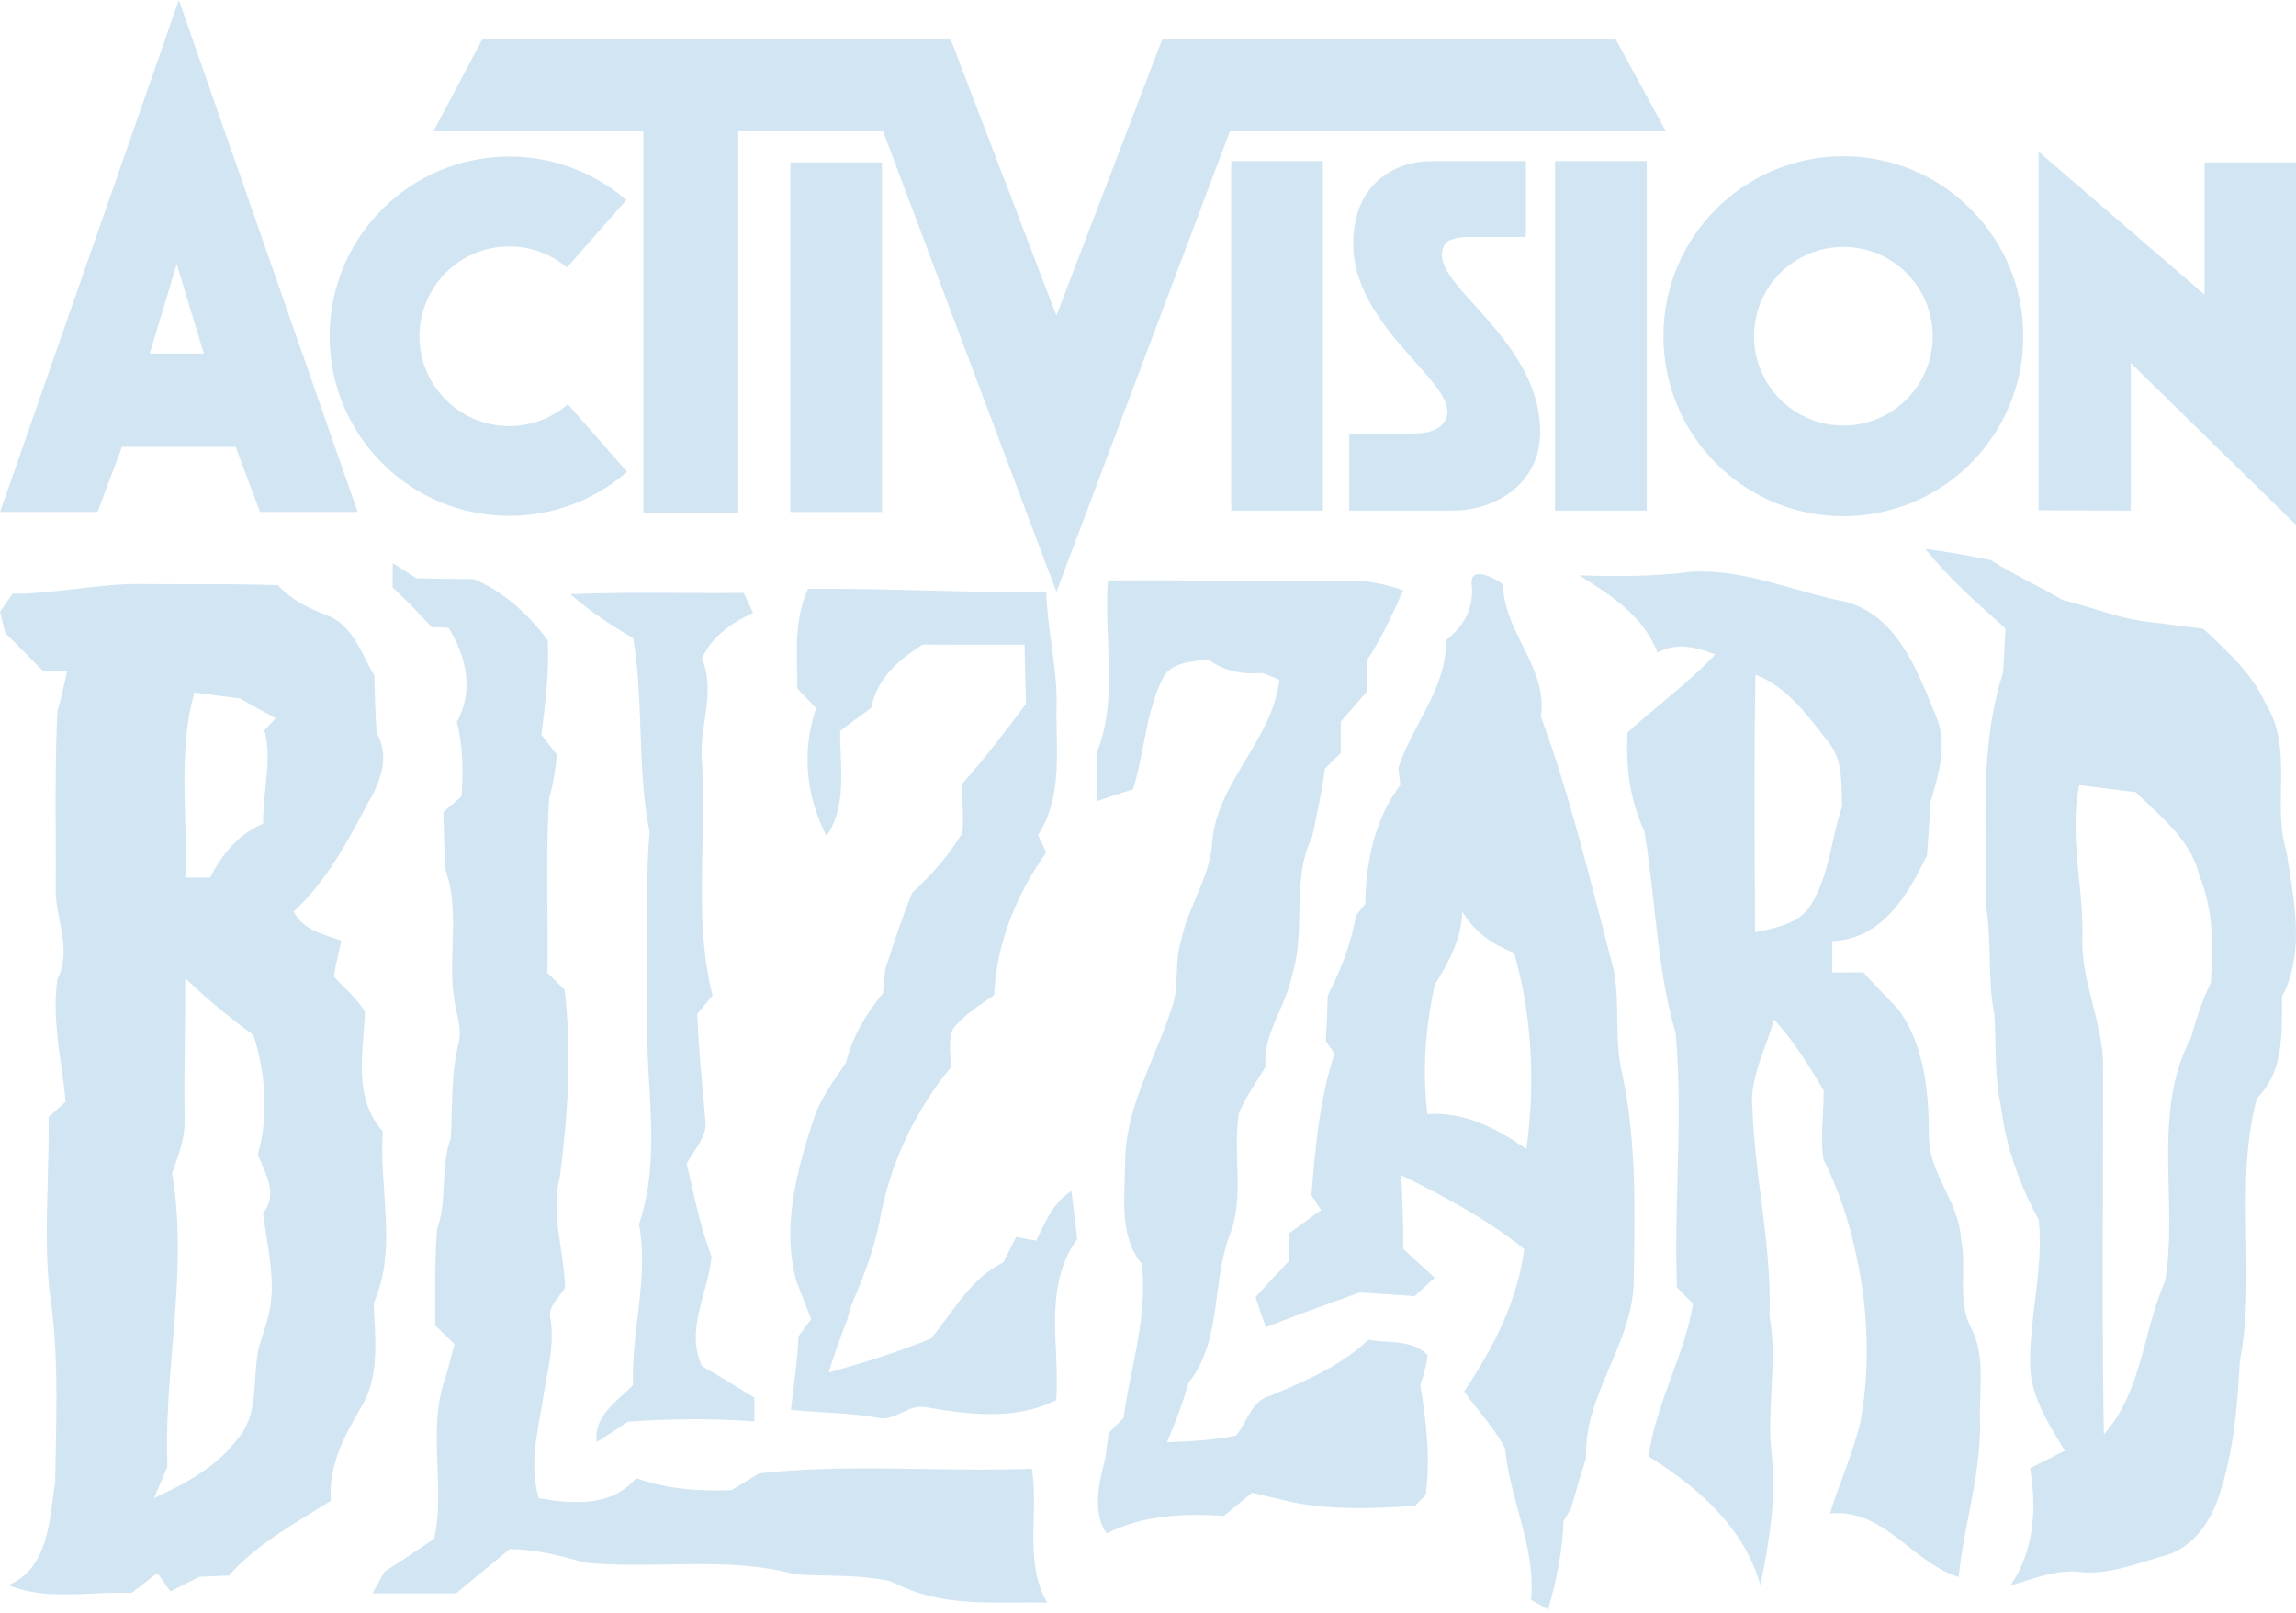
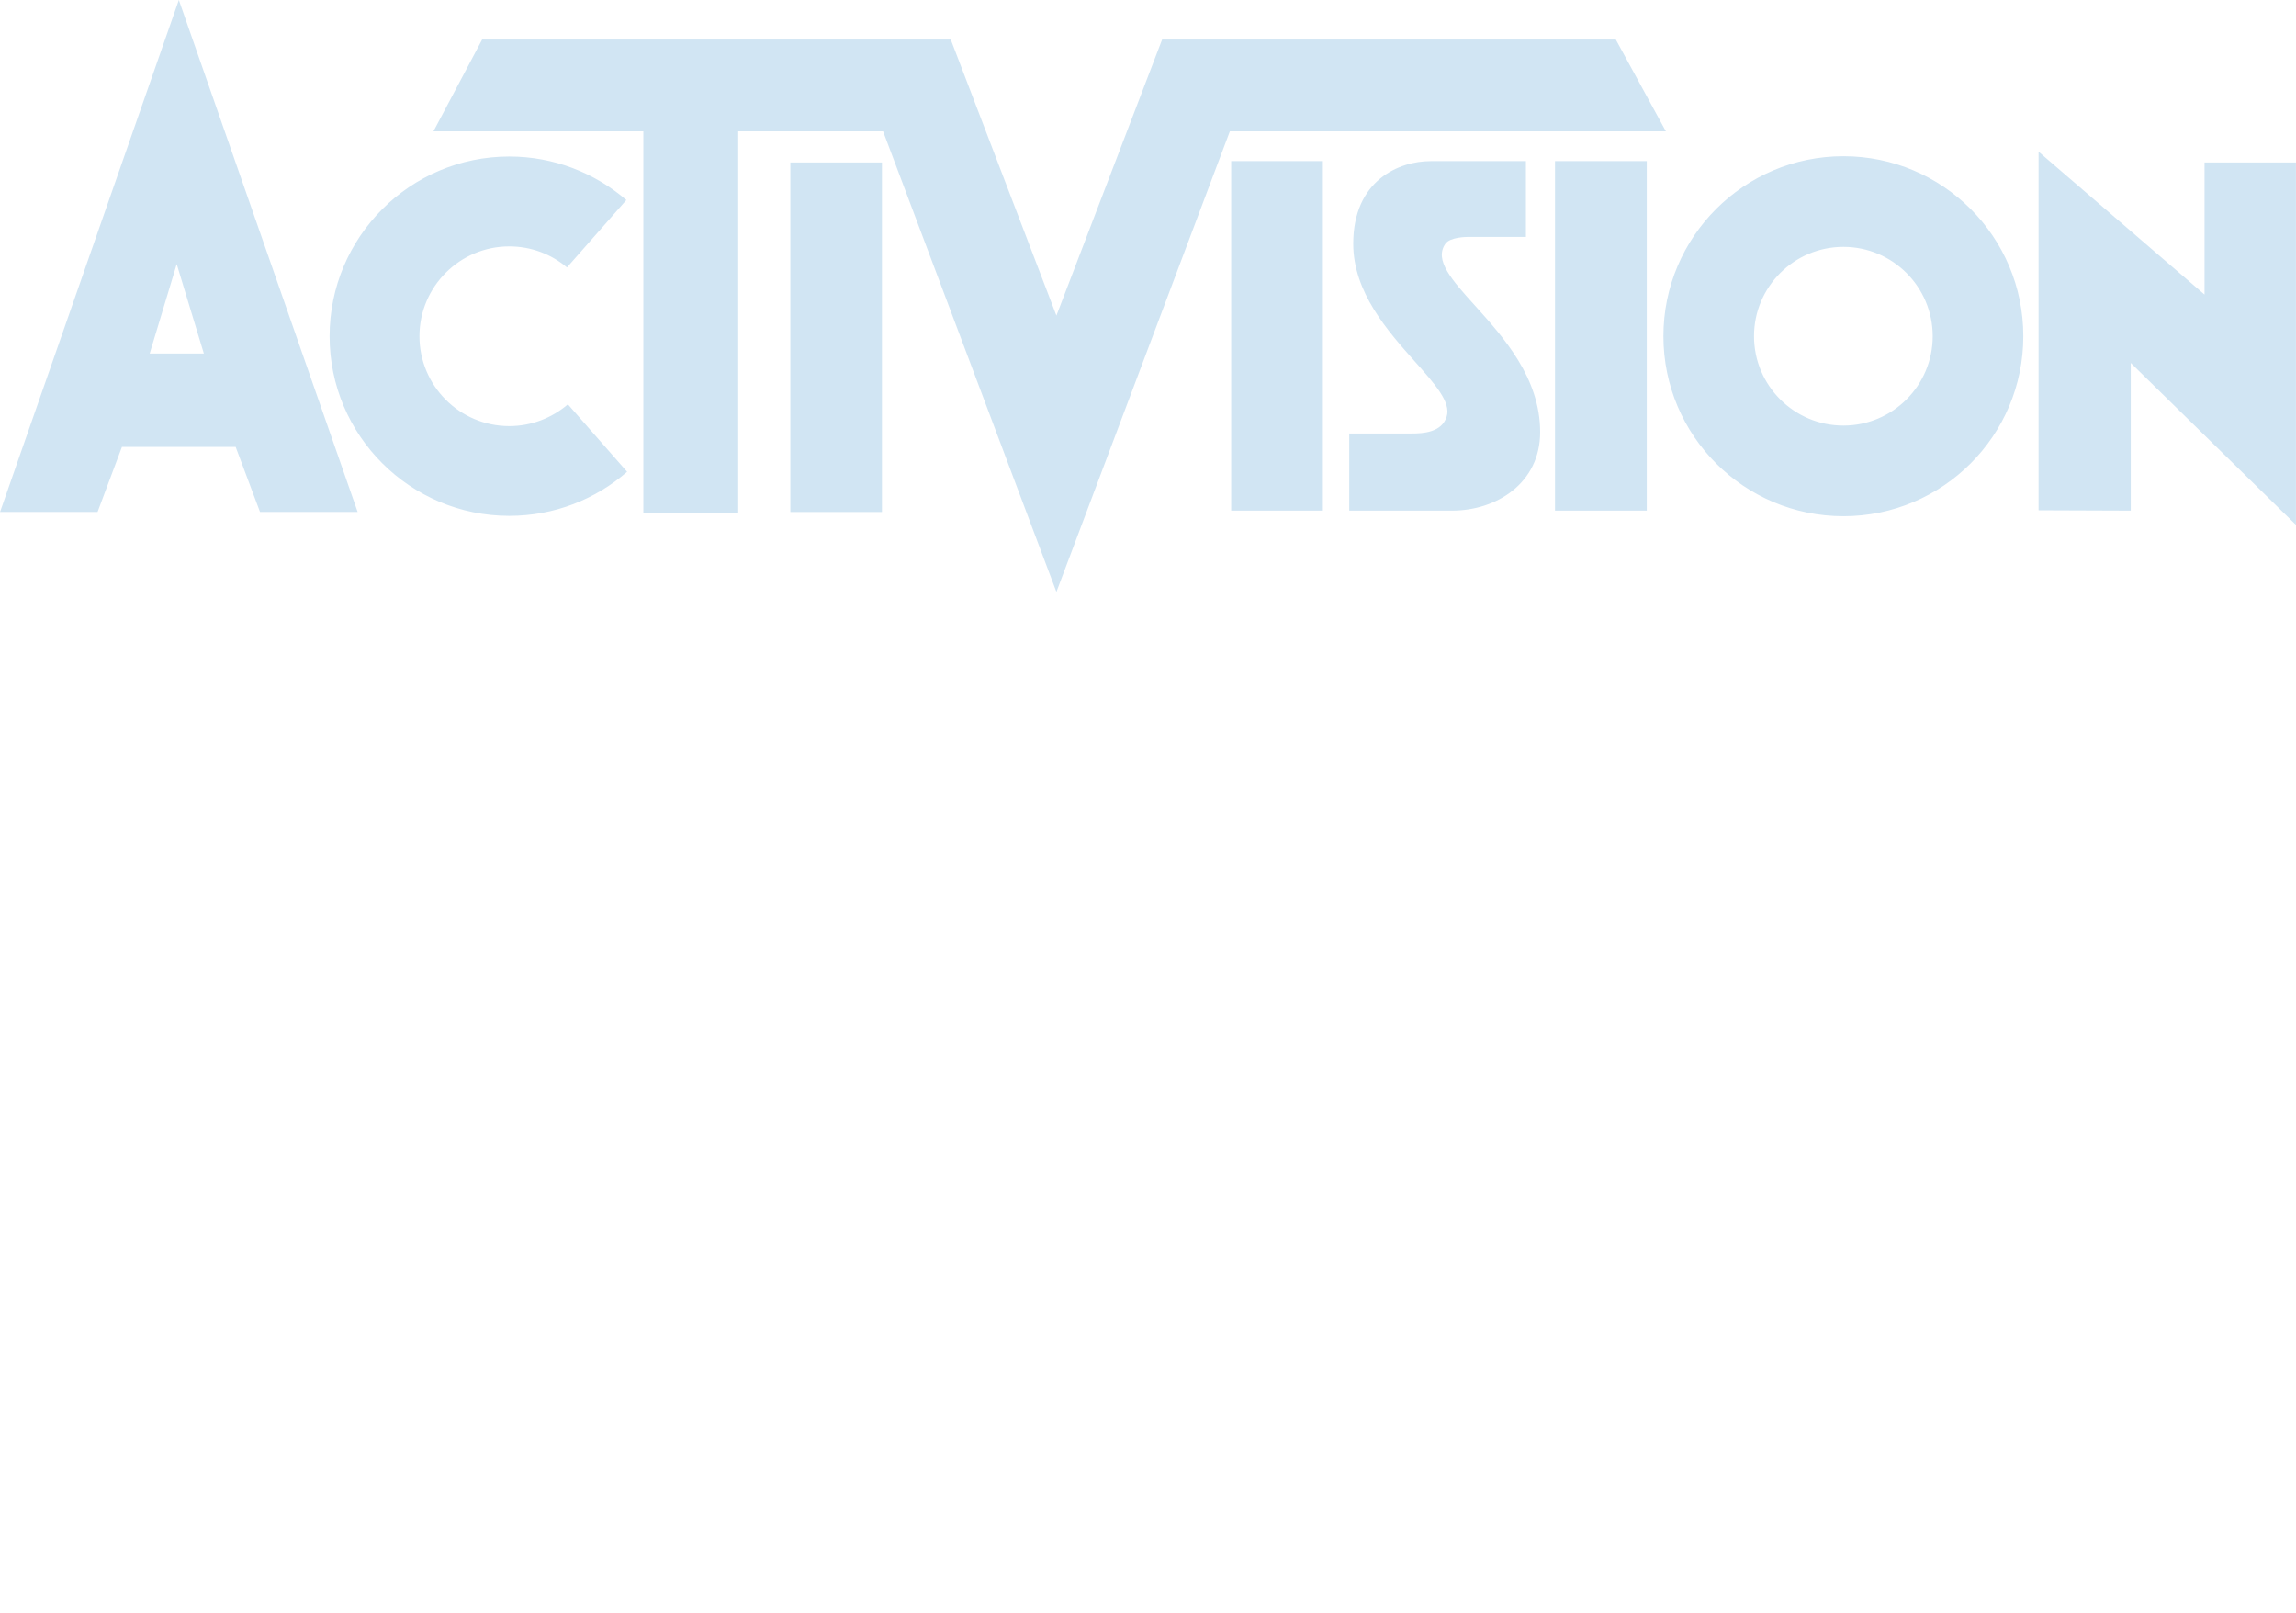
<svg xmlns="http://www.w3.org/2000/svg" fill="none" viewBox="64.07 6 39.86 28">
  <g clip-path="url(#clip0_1475_20890)">
    <path fill-rule="evenodd" clip-rule="evenodd" d="M68.584 14.886L68.161 13.757H66.187L65.764 14.886H64.071L67.175 6L70.279 14.886H68.584ZM66.669 12.136H67.609L67.138 10.584L66.669 12.136ZM82.41 16.274L79.401 8.28H76.886V14.91H75.239V8.28H71.595L72.44 6.687H80.576L82.41 11.478L84.245 6.687H92.122L92.991 8.28H85.421L82.41 16.274ZM101.061 12.3V14.863L99.461 14.857V8.633L102.342 11.113V8.82H103.929V15.11L101.061 12.3ZM77.791 8.82H79.381V14.887H77.791V8.82ZM72.911 8.717C71.19 8.717 69.792 10.115 69.792 11.836C69.792 13.558 71.19 14.954 72.911 14.954C73.695 14.954 74.411 14.666 74.957 14.189L73.929 13.018C73.654 13.253 73.299 13.396 72.911 13.396C72.051 13.396 71.352 12.697 71.352 11.836C71.352 10.976 72.051 10.277 72.911 10.277C73.294 10.277 73.643 10.414 73.913 10.642L74.944 9.472C74.398 9.003 73.687 8.717 72.911 8.717ZM87.494 13.524V14.863H89.281C90.043 14.863 90.808 14.392 90.808 13.5C90.808 12.559 90.172 11.855 89.677 11.305C89.274 10.859 88.964 10.515 89.163 10.231C89.244 10.113 89.538 10.113 89.538 10.113H90.561V8.797H88.905C88.362 8.797 87.563 9.127 87.563 10.231C87.563 11.073 88.162 11.746 88.635 12.277C88.982 12.667 89.261 12.98 89.186 13.228C89.102 13.51 88.764 13.524 88.586 13.524H87.494ZM85.444 8.797H87.036V14.863H85.444V8.797ZM92.659 8.797H91.066V14.863H92.659V8.797ZM96.073 8.712C94.348 8.712 92.948 10.111 92.948 11.835C92.948 13.561 94.348 14.96 96.073 14.96C97.797 14.96 99.196 13.561 99.196 11.835C99.196 10.111 97.797 8.712 96.073 8.712ZM96.073 13.387C95.216 13.387 94.521 12.692 94.521 11.835C94.521 10.98 95.216 10.285 96.073 10.285C96.928 10.285 97.623 10.98 97.623 11.835C97.623 12.692 96.928 13.387 96.073 13.387Z" fill="#D1E5F3" />
-     <path fill-rule="evenodd" clip-rule="evenodd" d="M97.494 15.527C97.874 15.579 98.253 15.643 98.628 15.722C98.852 15.863 99.085 15.985 99.318 16.108L99.318 16.108C99.505 16.207 99.692 16.305 99.874 16.413L100.124 16.478C100.254 16.519 100.385 16.557 100.516 16.596L100.516 16.596L100.516 16.596C100.582 16.616 100.648 16.635 100.713 16.655C101.013 16.749 101.325 16.797 101.638 16.826C101.864 16.857 102.091 16.885 102.318 16.913L102.374 16.964C102.772 17.334 103.181 17.714 103.406 18.221C103.686 18.669 103.678 19.174 103.669 19.681C103.663 20.057 103.656 20.435 103.767 20.793C103.779 20.874 103.793 20.957 103.806 21.041C103.925 21.792 104.054 22.61 103.687 23.297C103.687 23.353 103.687 23.41 103.687 23.467C103.687 24.037 103.686 24.634 103.25 25.064C103.036 25.867 103.051 26.688 103.065 27.511V27.511C103.077 28.218 103.089 28.926 102.956 29.622C102.911 30.462 102.838 31.313 102.542 32.108C102.374 32.516 102.067 32.911 101.615 33.01C101.532 33.034 101.449 33.06 101.366 33.086C100.958 33.212 100.544 33.341 100.114 33.279C99.792 33.261 99.482 33.36 99.177 33.458C99.109 33.479 99.04 33.501 98.972 33.521C99.385 32.916 99.434 32.187 99.312 31.483C99.514 31.384 99.716 31.283 99.917 31.18L99.875 31.113C99.598 30.66 99.303 30.18 99.314 29.633C99.314 29.282 99.356 28.935 99.398 28.587L99.398 28.587C99.455 28.119 99.512 27.651 99.465 27.176C99.136 26.571 98.897 25.916 98.812 25.23C98.729 24.868 98.721 24.499 98.712 24.13V24.13C98.708 23.951 98.704 23.773 98.692 23.596C98.627 23.275 98.62 22.948 98.613 22.62C98.606 22.31 98.599 22 98.543 21.693C98.549 21.381 98.546 21.067 98.543 20.753C98.531 19.716 98.52 18.672 98.844 17.679C98.861 17.425 98.873 17.17 98.886 16.916L98.886 16.907L98.882 16.903C98.394 16.471 97.903 16.037 97.494 15.527ZM100.167 19.628C100.493 19.669 100.82 19.71 101.147 19.749C101.221 19.823 101.298 19.895 101.375 19.968L101.375 19.968C101.749 20.32 102.133 20.683 102.253 21.2C102.499 21.791 102.496 22.439 102.449 23.066C102.302 23.364 102.195 23.68 102.112 24.001C101.677 24.814 101.698 25.715 101.72 26.615C101.733 27.163 101.747 27.711 101.657 28.239C101.515 28.56 101.424 28.901 101.333 29.241C101.175 29.833 101.017 30.422 100.594 30.897C100.569 29.489 100.574 28.081 100.578 26.672C100.58 25.953 100.583 25.234 100.581 24.515C100.582 24.145 100.491 23.788 100.401 23.431C100.304 23.052 100.208 22.674 100.221 22.278C100.231 21.932 100.196 21.585 100.162 21.239C100.109 20.7 100.056 20.163 100.167 19.628ZM71.299 16.038C71.163 15.949 71.026 15.861 70.888 15.775L70.886 16.197C71.122 16.414 71.345 16.645 71.56 16.882L71.857 16.895C72.167 17.395 72.302 17.994 72.001 18.532C72.11 18.955 72.112 19.393 72.082 19.827L71.768 20.096C71.775 20.436 71.783 20.777 71.808 21.117C71.956 21.535 71.941 21.97 71.927 22.407V22.407V22.407V22.407V22.407V22.407V22.407V22.407V22.407C71.917 22.714 71.907 23.021 71.953 23.323C71.963 23.407 71.981 23.491 71.999 23.574C72.041 23.763 72.082 23.951 72.023 24.142C71.933 24.52 71.923 24.908 71.913 25.296C71.909 25.449 71.905 25.603 71.896 25.756C71.803 26.012 71.79 26.28 71.776 26.549C71.763 26.815 71.75 27.082 71.659 27.336C71.62 27.808 71.623 28.282 71.625 28.755V28.755V28.755V28.755V28.755V28.755V28.756C71.625 28.839 71.626 28.923 71.626 29.007L71.961 29.33C71.916 29.507 71.869 29.683 71.821 29.859C71.624 30.378 71.645 30.911 71.665 31.446C71.682 31.868 71.698 32.291 71.608 32.71C71.546 32.751 71.484 32.793 71.423 32.834L71.423 32.834C71.2 32.985 70.977 33.136 70.747 33.277C70.676 33.404 70.606 33.53 70.535 33.657C71.02 33.658 71.505 33.657 71.99 33.656C72.13 33.538 72.272 33.422 72.414 33.306L72.414 33.306L72.414 33.306L72.414 33.305L72.414 33.305L72.414 33.305L72.414 33.305L72.414 33.305L72.415 33.305C72.583 33.167 72.751 33.029 72.916 32.888C73.361 32.891 73.79 32.998 74.213 33.122C74.691 33.171 75.176 33.163 75.66 33.155C76.408 33.142 77.155 33.13 77.88 33.328C78.05 33.339 78.221 33.343 78.391 33.346C78.768 33.355 79.145 33.363 79.515 33.442L79.763 33.553C80.386 33.825 81.057 33.82 81.723 33.816H81.724H81.724H81.724H81.724H81.724H81.724H81.724H81.724C81.9 33.814 82.076 33.813 82.251 33.817C81.991 33.371 82.003 32.87 82.016 32.368C82.023 32.074 82.03 31.779 81.983 31.494C81.364 31.517 80.744 31.508 80.124 31.498H80.124H80.124H80.124H80.124H80.124H80.124H80.124H80.124C79.164 31.483 78.205 31.468 77.248 31.574C77.09 31.67 76.932 31.767 76.775 31.864C76.212 31.892 75.648 31.846 75.115 31.657C74.679 32.164 74.018 32.107 73.425 32.005C73.276 31.519 73.366 31.019 73.454 30.527C73.479 30.388 73.504 30.25 73.523 30.114C73.53 30.074 73.538 30.035 73.545 29.995L73.545 29.995C73.614 29.637 73.683 29.275 73.63 28.911C73.583 28.745 73.682 28.618 73.779 28.493C73.816 28.447 73.852 28.401 73.879 28.354C73.875 28.121 73.84 27.889 73.805 27.657C73.743 27.245 73.682 26.834 73.79 26.423C73.931 25.352 73.998 24.258 73.872 23.181C73.772 23.082 73.672 22.983 73.572 22.884C73.579 22.516 73.576 22.147 73.573 21.778V21.778V21.778V21.778V21.778V21.778V21.778V21.778V21.778V21.778C73.567 21.135 73.562 20.492 73.605 19.851C73.677 19.606 73.713 19.354 73.739 19.102L73.468 18.753C73.542 18.21 73.602 17.665 73.581 17.116C73.244 16.663 72.826 16.281 72.304 16.053C71.969 16.05 71.634 16.045 71.299 16.038ZM85.364 16.081C84.677 16.075 83.991 16.069 83.305 16.076C83.279 16.418 83.293 16.767 83.306 17.116C83.333 17.77 83.359 18.425 83.122 19.04C83.126 19.328 83.124 19.617 83.117 19.905C83.324 19.835 83.532 19.766 83.74 19.7C83.817 19.453 83.867 19.197 83.917 18.942L83.917 18.942L83.917 18.942C83.993 18.552 84.069 18.163 84.242 17.804C84.359 17.534 84.644 17.496 84.905 17.462C84.953 17.455 84.999 17.449 85.044 17.442C85.319 17.653 85.65 17.712 85.99 17.681L86.28 17.797C86.223 18.315 85.96 18.75 85.698 19.186C85.426 19.638 85.155 20.09 85.113 20.633C85.092 20.973 84.961 21.279 84.831 21.587C84.729 21.825 84.628 22.064 84.577 22.319C84.515 22.506 84.507 22.7 84.5 22.894V22.895C84.492 23.105 84.484 23.315 84.406 23.515C84.319 23.785 84.209 24.052 84.099 24.318C83.854 24.915 83.608 25.513 83.602 26.166C83.602 26.281 83.598 26.398 83.594 26.517L83.594 26.517V26.517V26.517V26.517V26.517V26.517V26.517C83.578 27.015 83.56 27.529 83.891 27.935C83.968 28.568 83.845 29.183 83.721 29.799C83.667 30.068 83.613 30.337 83.576 30.608L83.317 30.876C83.299 31.018 83.28 31.159 83.26 31.301L83.253 31.331C83.151 31.742 83.025 32.248 83.283 32.617C83.917 32.294 84.623 32.268 85.32 32.311C85.407 32.239 85.494 32.167 85.581 32.096C85.657 32.034 85.732 31.972 85.808 31.91C85.91 31.934 86.012 31.958 86.114 31.982C86.242 32.012 86.371 32.042 86.499 32.073C87.2 32.213 87.925 32.187 88.634 32.138L88.821 31.951C88.907 31.316 88.83 30.672 88.728 30.043C88.787 29.873 88.829 29.7 88.856 29.523C88.665 29.323 88.398 29.305 88.134 29.288C88.029 29.281 87.925 29.274 87.826 29.255C87.345 29.712 86.731 29.973 86.127 30.224C85.9 30.285 85.793 30.477 85.688 30.669L85.688 30.669C85.64 30.755 85.592 30.841 85.533 30.915C85.185 30.994 84.826 31.011 84.47 31.027L84.329 31.034C84.473 30.699 84.603 30.358 84.702 30.007C85.058 29.552 85.129 29.015 85.2 28.475C85.249 28.106 85.297 27.736 85.437 27.389C85.574 27.003 85.562 26.599 85.55 26.195C85.541 25.901 85.532 25.607 85.58 25.32C85.662 25.117 85.78 24.933 85.897 24.748L85.897 24.748L85.897 24.748L85.897 24.748L85.897 24.748L85.897 24.748L85.897 24.748L85.897 24.748L85.897 24.748C85.946 24.671 85.995 24.594 86.042 24.516C86.008 24.173 86.142 23.868 86.277 23.562C86.365 23.361 86.453 23.16 86.495 22.947C86.612 22.592 86.62 22.218 86.627 21.845C86.636 21.393 86.645 20.943 86.849 20.529C86.933 20.134 87.018 19.739 87.073 19.34L87.346 19.071C87.346 18.889 87.347 18.707 87.347 18.525L87.536 18.308L87.538 18.307C87.623 18.209 87.708 18.111 87.793 18.014C87.798 17.826 87.803 17.637 87.81 17.449C88.058 17.07 88.246 16.658 88.431 16.246C88.131 16.145 87.822 16.069 87.504 16.084C86.791 16.092 86.077 16.086 85.364 16.081ZM73.975 16.315C74.628 16.285 75.282 16.288 75.936 16.292H75.936H75.936H75.936H75.936H75.936H75.936H75.936C76.284 16.293 76.633 16.295 76.981 16.292C77.035 16.407 77.09 16.523 77.144 16.638C76.772 16.808 76.428 17.045 76.255 17.43C76.407 17.781 76.355 18.145 76.302 18.512C76.265 18.77 76.228 19.029 76.262 19.287C76.287 19.75 76.276 20.218 76.266 20.685C76.246 21.558 76.226 22.43 76.44 23.28L76.174 23.599C76.19 24.033 76.229 24.466 76.268 24.899C76.284 25.075 76.3 25.25 76.314 25.426C76.35 25.643 76.233 25.82 76.116 25.995C76.071 26.063 76.027 26.13 75.991 26.2C76.011 26.287 76.031 26.374 76.051 26.461L76.051 26.461L76.051 26.461L76.051 26.461L76.051 26.461L76.051 26.461L76.051 26.461C76.155 26.916 76.258 27.373 76.423 27.811C76.403 28.023 76.346 28.234 76.289 28.444C76.174 28.866 76.06 29.287 76.255 29.711C76.491 29.846 76.723 29.988 76.955 30.13C77.026 30.174 77.096 30.217 77.167 30.261L77.167 30.672C76.436 30.617 75.704 30.625 74.973 30.675C74.793 30.796 74.613 30.915 74.429 31.03C74.384 30.666 74.638 30.433 74.881 30.211L74.881 30.211L74.881 30.211L74.881 30.211L74.881 30.211L74.881 30.211L74.881 30.211L74.881 30.211C74.943 30.155 75.004 30.099 75.059 30.043C75.046 29.654 75.091 29.266 75.137 28.879C75.201 28.335 75.265 27.792 75.164 27.249C75.435 26.451 75.387 25.614 75.339 24.781L75.339 24.781C75.32 24.445 75.3 24.11 75.302 23.779C75.308 23.401 75.305 23.021 75.301 22.643C75.295 21.908 75.289 21.173 75.347 20.44C75.231 19.859 75.21 19.268 75.189 18.676C75.171 18.142 75.152 17.607 75.063 17.078C74.68 16.854 74.307 16.611 73.975 16.315ZM93.445 15.923C94.062 15.892 94.647 16.057 95.232 16.223C95.526 16.306 95.821 16.389 96.119 16.447C96.961 16.682 97.309 17.526 97.614 18.269C97.635 18.319 97.656 18.369 97.676 18.418C97.889 18.903 97.729 19.436 97.586 19.916L97.581 19.933C97.568 20.236 97.547 20.54 97.524 20.843C97.196 21.531 96.743 22.306 95.879 22.335C95.879 22.516 95.879 22.698 95.879 22.88C96.058 22.878 96.237 22.878 96.416 22.877C96.621 23.096 96.827 23.313 97.035 23.529C97.486 24.168 97.554 24.952 97.557 25.71C97.552 26.049 97.694 26.345 97.835 26.641C97.966 26.916 98.097 27.19 98.114 27.5C98.156 27.705 98.153 27.917 98.15 28.129C98.144 28.443 98.139 28.755 98.285 29.039C98.479 29.407 98.464 29.82 98.449 30.228L98.449 30.228C98.444 30.375 98.439 30.521 98.444 30.664C98.457 31.218 98.353 31.758 98.248 32.299L98.248 32.299C98.179 32.655 98.11 33.011 98.074 33.372C97.742 33.269 97.466 33.052 97.193 32.838C96.792 32.523 96.397 32.214 95.84 32.27C95.906 32.055 95.984 31.843 96.062 31.631L96.062 31.631L96.062 31.63L96.062 31.63L96.062 31.63C96.177 31.316 96.292 31.002 96.37 30.677C96.542 29.712 96.504 28.717 96.29 27.762C96.174 27.19 95.979 26.641 95.725 26.117C95.688 25.862 95.702 25.603 95.716 25.344C95.724 25.205 95.731 25.065 95.731 24.927C95.475 24.495 95.21 24.065 94.868 23.696C94.826 23.853 94.769 24.008 94.712 24.164C94.583 24.518 94.453 24.873 94.494 25.256C94.512 25.767 94.576 26.276 94.641 26.784C94.727 27.466 94.813 28.147 94.789 28.834C94.869 29.268 94.846 29.704 94.823 30.14V30.14V30.14V30.14V30.14V30.14V30.14V30.14C94.804 30.514 94.784 30.888 94.829 31.261C94.912 32.02 94.78 32.777 94.632 33.519C94.353 32.512 93.543 31.812 92.691 31.28C92.755 30.8 92.92 30.35 93.085 29.9C93.237 29.485 93.39 29.07 93.462 28.632L93.183 28.345C93.159 27.721 93.176 27.095 93.192 26.469L93.192 26.469C93.215 25.621 93.237 24.773 93.16 23.929C92.948 23.203 92.865 22.455 92.783 21.707C92.735 21.278 92.688 20.85 92.617 20.426C92.363 19.887 92.294 19.303 92.324 18.713C92.504 18.55 92.69 18.395 92.876 18.239L92.876 18.239L92.876 18.239L92.876 18.239L92.876 18.239L92.876 18.239L92.876 18.239L92.876 18.239C93.212 17.959 93.547 17.678 93.848 17.359C93.521 17.232 93.172 17.145 92.845 17.327C92.607 16.696 92.032 16.326 91.485 15.986C92.139 16.009 92.795 16.008 93.445 15.923ZM94.546 17.71C95.059 17.909 95.4 18.349 95.727 18.771L95.727 18.772L95.728 18.772C95.758 18.811 95.789 18.851 95.819 18.89C96.029 19.148 96.036 19.474 96.044 19.791C96.046 19.86 96.047 19.927 96.051 19.994C95.982 20.196 95.934 20.407 95.887 20.617L95.887 20.617C95.799 21.009 95.71 21.401 95.486 21.739C95.296 22.017 94.961 22.091 94.651 22.159C94.613 22.168 94.575 22.176 94.538 22.184C94.537 21.928 94.536 21.672 94.535 21.416V21.415V21.415C94.529 20.18 94.523 18.945 94.546 17.71ZM77.909 17.649V17.649C77.898 17.163 77.888 16.669 78.1 16.22C78.787 16.215 79.473 16.232 80.16 16.25C80.851 16.267 81.542 16.285 82.233 16.279C82.242 16.575 82.282 16.869 82.322 17.162C82.371 17.52 82.42 17.877 82.412 18.24C82.409 18.398 82.412 18.559 82.415 18.721C82.427 19.335 82.439 19.959 82.091 20.494L82.233 20.796C81.718 21.519 81.366 22.379 81.329 23.272C81.288 23.301 81.246 23.33 81.204 23.358C80.995 23.502 80.783 23.646 80.623 23.846C80.552 23.991 80.561 24.151 80.569 24.31C80.573 24.386 80.576 24.462 80.572 24.535C79.939 25.3 79.511 26.232 79.337 27.209C79.239 27.715 79.047 28.197 78.844 28.669L78.776 28.914C78.657 29.212 78.551 29.515 78.457 29.823C79.056 29.658 79.654 29.471 80.23 29.236C80.335 29.11 80.434 28.977 80.532 28.843C80.799 28.48 81.067 28.116 81.489 27.913C81.563 27.765 81.637 27.617 81.711 27.469L82.059 27.535C82.075 27.502 82.091 27.469 82.107 27.436C82.245 27.146 82.388 26.849 82.671 26.673C82.693 26.844 82.713 27.015 82.733 27.187L82.733 27.187L82.733 27.187L82.733 27.187L82.733 27.188L82.733 27.188C82.746 27.294 82.758 27.401 82.771 27.508C82.343 28.091 82.373 28.79 82.403 29.483C82.414 29.759 82.426 30.035 82.408 30.301C81.691 30.663 80.872 30.552 80.112 30.42C79.977 30.401 79.853 30.459 79.73 30.517C79.598 30.579 79.467 30.641 79.321 30.61C78.99 30.552 78.656 30.531 78.322 30.511H78.322C78.148 30.5 77.974 30.489 77.801 30.473C77.815 30.345 77.831 30.217 77.847 30.089L77.847 30.089L77.847 30.089L77.847 30.089L77.847 30.089L77.847 30.089L77.847 30.089V30.089V30.089V30.089V30.089C77.885 29.792 77.922 29.494 77.933 29.195L78.152 28.898C78.091 28.738 78.029 28.579 77.967 28.42L77.967 28.42L77.967 28.42L77.967 28.42L77.967 28.419L77.967 28.419L77.894 28.232C77.636 27.275 77.907 26.309 78.204 25.396C78.313 25.09 78.498 24.822 78.681 24.556L78.681 24.556C78.707 24.519 78.732 24.482 78.757 24.445C78.868 23.994 79.107 23.594 79.4 23.238C79.412 23.102 79.424 22.965 79.437 22.829L79.47 22.728L79.47 22.728L79.47 22.728L79.47 22.728L79.47 22.728L79.47 22.728C79.605 22.313 79.74 21.898 79.908 21.495C80.241 21.188 80.546 20.844 80.779 20.455C80.795 20.259 80.785 20.063 80.776 19.866C80.771 19.782 80.767 19.698 80.765 19.614C81.162 19.168 81.526 18.694 81.883 18.215C81.87 17.874 81.863 17.532 81.857 17.19L81.414 17.191H81.414H81.414H81.414H81.414H81.414C80.973 17.191 80.533 17.191 80.092 17.188C79.671 17.445 79.293 17.782 79.194 18.288C79.013 18.42 78.834 18.552 78.656 18.686C78.654 18.822 78.66 18.961 78.666 19.1V19.1V19.1V19.101V19.101V19.101C78.685 19.59 78.705 20.088 78.419 20.513C78.063 19.82 77.982 19.034 78.239 18.294L77.914 17.953C77.913 17.852 77.911 17.751 77.909 17.649V17.649V17.649V17.649V17.649ZM90.165 16.141C90.018 16.038 89.581 15.794 89.619 16.156C89.664 16.554 89.479 16.872 89.174 17.113C89.184 17.634 88.949 18.08 88.712 18.529C88.574 18.79 88.436 19.053 88.346 19.331L88.381 19.625C87.934 20.219 87.783 20.958 87.773 21.688L87.611 21.891C87.525 22.378 87.35 22.841 87.121 23.277C87.113 23.541 87.103 23.806 87.086 24.071L87.239 24.287C86.975 25.084 86.905 25.916 86.837 26.747C86.892 26.832 86.948 26.917 87.004 27.003C86.816 27.139 86.629 27.276 86.443 27.413C86.444 27.571 86.446 27.729 86.448 27.887C86.251 28.094 86.058 28.304 85.867 28.516C85.927 28.691 85.986 28.866 86.045 29.041C86.485 28.862 86.933 28.701 87.381 28.541L87.381 28.541L87.383 28.54L87.383 28.54C87.481 28.505 87.58 28.47 87.678 28.434C87.757 28.439 87.835 28.444 87.914 28.449C88.151 28.464 88.389 28.479 88.627 28.498C88.743 28.392 88.86 28.285 88.977 28.179C88.904 28.112 88.832 28.045 88.759 27.978L88.758 27.978C88.648 27.877 88.538 27.777 88.429 27.676C88.436 27.295 88.419 26.915 88.403 26.535L88.397 26.398C89.142 26.765 89.882 27.158 90.532 27.68C90.414 28.587 89.992 29.404 89.488 30.153C89.569 30.267 89.657 30.377 89.745 30.488L89.745 30.488L89.745 30.488L89.745 30.488L89.745 30.488C89.914 30.698 90.082 30.908 90.201 31.15C90.234 31.514 90.33 31.867 90.426 32.219C90.564 32.727 90.702 33.233 90.65 33.77L90.945 33.939C91.087 33.439 91.2 32.927 91.212 32.407L91.342 32.185C91.426 31.891 91.514 31.598 91.605 31.306C91.583 30.741 91.8 30.231 92.018 29.72C92.216 29.255 92.415 28.788 92.432 28.279L92.436 28.031C92.454 26.898 92.471 25.757 92.233 24.642C92.156 24.327 92.151 24.006 92.147 23.686C92.144 23.399 92.14 23.113 92.084 22.832C92.015 22.567 91.947 22.303 91.878 22.038L91.878 22.037L91.878 22.036C91.565 20.825 91.253 19.614 90.82 18.438C90.888 17.975 90.695 17.59 90.502 17.202C90.335 16.867 90.167 16.53 90.165 16.141ZM90.355 22.537C89.981 22.401 89.657 22.167 89.455 21.819C89.446 22.29 89.22 22.704 88.978 23.093C88.817 23.832 88.758 24.586 88.851 25.339C89.494 25.291 90.058 25.59 90.57 25.942C90.724 24.806 90.673 23.642 90.355 22.537ZM65.383 16.222C65.019 16.265 64.656 16.308 64.288 16.306L64.071 16.62L64.161 16.986C64.378 17.203 64.594 17.42 64.808 17.638L65.237 17.647C65.185 17.883 65.132 18.118 65.067 18.35C65.031 19.059 65.034 19.769 65.037 20.479C65.039 20.78 65.04 21.082 65.038 21.383C65.03 21.583 65.068 21.783 65.106 21.983C65.171 22.325 65.235 22.666 65.067 22.994C64.994 23.505 65.064 24.011 65.135 24.517C65.163 24.719 65.191 24.922 65.21 25.124C65.111 25.212 65.012 25.301 64.914 25.389C64.919 25.755 64.909 26.121 64.899 26.488C64.881 27.137 64.863 27.787 64.931 28.434C65.076 29.355 65.056 30.29 65.037 31.22C65.033 31.391 65.029 31.562 65.027 31.733C65.013 31.82 65.001 31.91 64.989 32.003C64.912 32.595 64.826 33.256 64.218 33.513C64.675 33.706 65.17 33.683 65.662 33.66C65.895 33.649 66.128 33.638 66.356 33.65C66.504 33.533 66.652 33.417 66.801 33.302L67.029 33.623C67.197 33.539 67.365 33.454 67.532 33.369C67.702 33.362 67.872 33.355 68.042 33.348C68.451 32.888 68.972 32.569 69.49 32.25C69.599 32.183 69.708 32.116 69.815 32.048C69.764 31.445 70.051 30.917 70.345 30.417C70.624 29.948 70.597 29.402 70.57 28.875L70.57 28.875C70.566 28.789 70.561 28.703 70.558 28.618C70.831 28.004 70.785 27.349 70.74 26.693C70.716 26.339 70.691 25.985 70.716 25.637C70.284 25.154 70.334 24.538 70.382 23.941L70.382 23.941C70.392 23.816 70.402 23.691 70.407 23.569C70.316 23.406 70.184 23.275 70.053 23.144L70.053 23.144C69.99 23.081 69.927 23.018 69.868 22.952C69.885 22.808 69.918 22.668 69.951 22.527C69.966 22.461 69.982 22.394 69.996 22.327C69.953 22.312 69.91 22.298 69.866 22.283L69.866 22.283L69.866 22.283C69.592 22.192 69.308 22.098 69.168 21.822C69.729 21.308 70.088 20.633 70.441 19.971L70.46 19.934C70.678 19.566 70.843 19.127 70.609 18.72C70.585 18.39 70.576 18.059 70.57 17.729C70.521 17.645 70.475 17.555 70.429 17.465C70.267 17.147 70.098 16.817 69.752 16.682C69.436 16.561 69.126 16.414 68.895 16.157C68.373 16.14 67.85 16.14 67.328 16.14C67.063 16.14 66.798 16.14 66.533 16.137C66.147 16.131 65.765 16.177 65.383 16.222ZM67.445 18.021C67.688 18.055 67.931 18.085 68.175 18.115L68.234 18.122C68.439 18.241 68.646 18.355 68.856 18.465L68.66 18.676C68.749 19.012 68.713 19.352 68.677 19.692C68.656 19.894 68.634 20.096 68.639 20.298C68.212 20.474 67.922 20.829 67.719 21.232L67.286 21.233C67.302 20.88 67.293 20.524 67.284 20.169C67.267 19.535 67.251 18.901 67.38 18.279L67.445 18.021ZM68.47 23.965C68.053 23.663 67.657 23.334 67.285 22.977C67.287 23.328 67.283 23.678 67.279 24.029C67.273 24.498 67.267 24.966 67.276 25.435C67.283 25.722 67.189 25.993 67.095 26.261C67.083 26.297 67.07 26.332 67.058 26.368C67.228 27.365 67.146 28.363 67.064 29.361C67.006 30.058 66.949 30.757 66.977 31.456L66.745 32.002C67.287 31.756 67.837 31.459 68.199 30.97C68.453 30.678 68.477 30.307 68.5 29.936C68.513 29.744 68.525 29.552 68.569 29.371L68.696 28.967L68.702 28.944C68.854 28.454 68.775 27.953 68.696 27.457C68.675 27.323 68.654 27.189 68.637 27.056C68.866 26.776 68.735 26.477 68.611 26.194C68.588 26.143 68.566 26.092 68.546 26.042C68.74 25.359 68.681 24.636 68.47 23.965Z" fill="#D1E5F3" />
  </g>
  <defs>
    <clipPath id="clip0_1475_20890">
      <rect width="39.858" height="28" fill="white" transform="translate(64.071 6)" />
    </clipPath>
  </defs>
</svg>